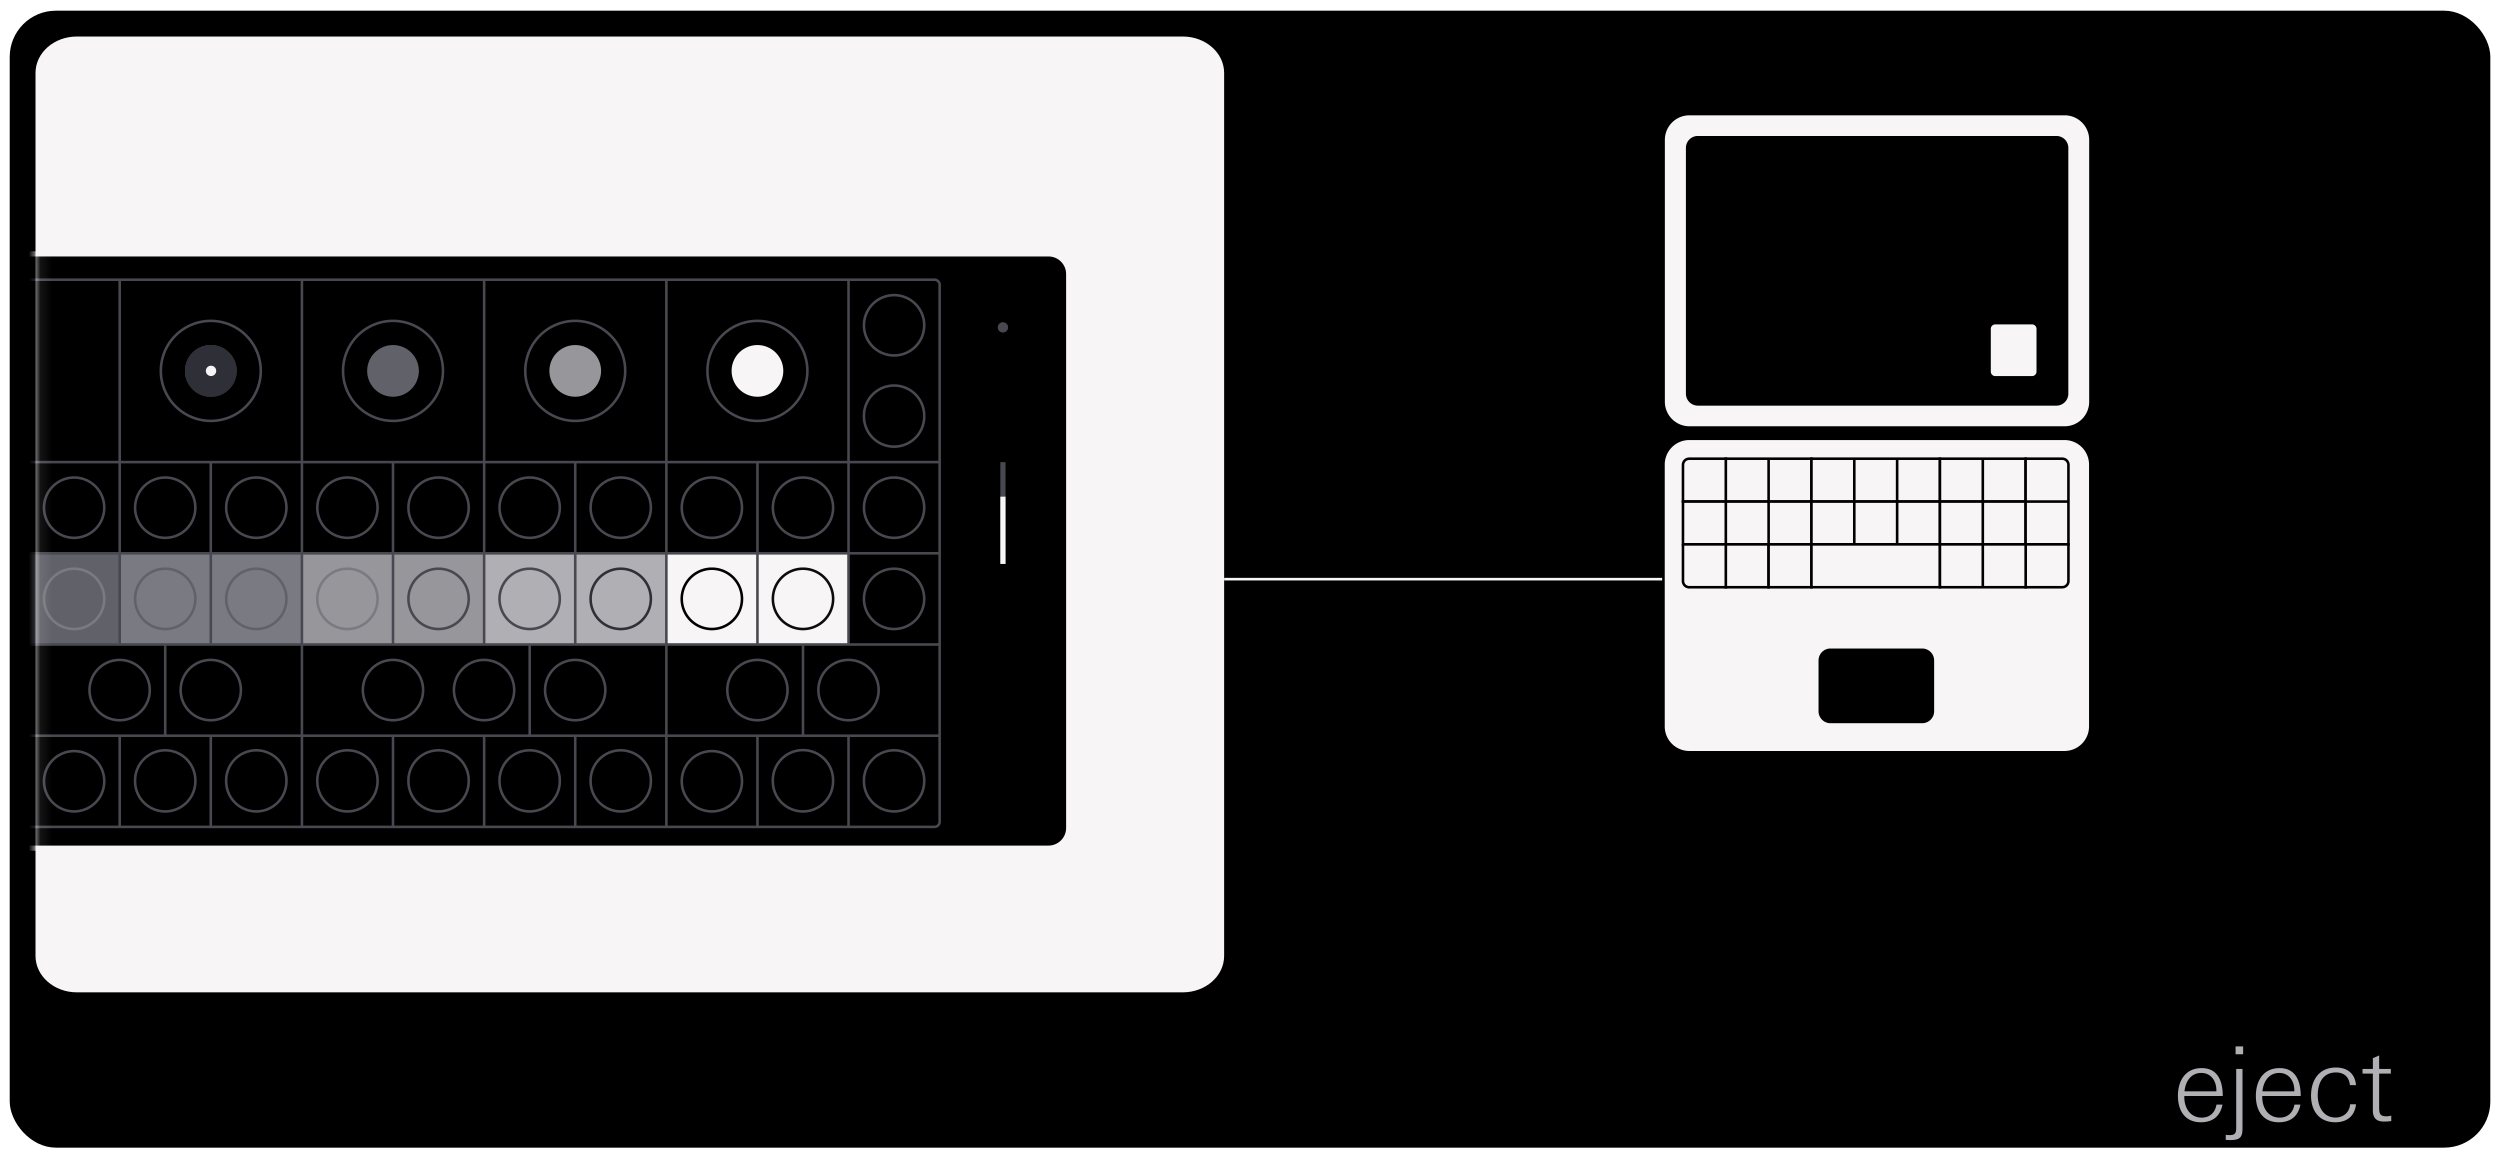
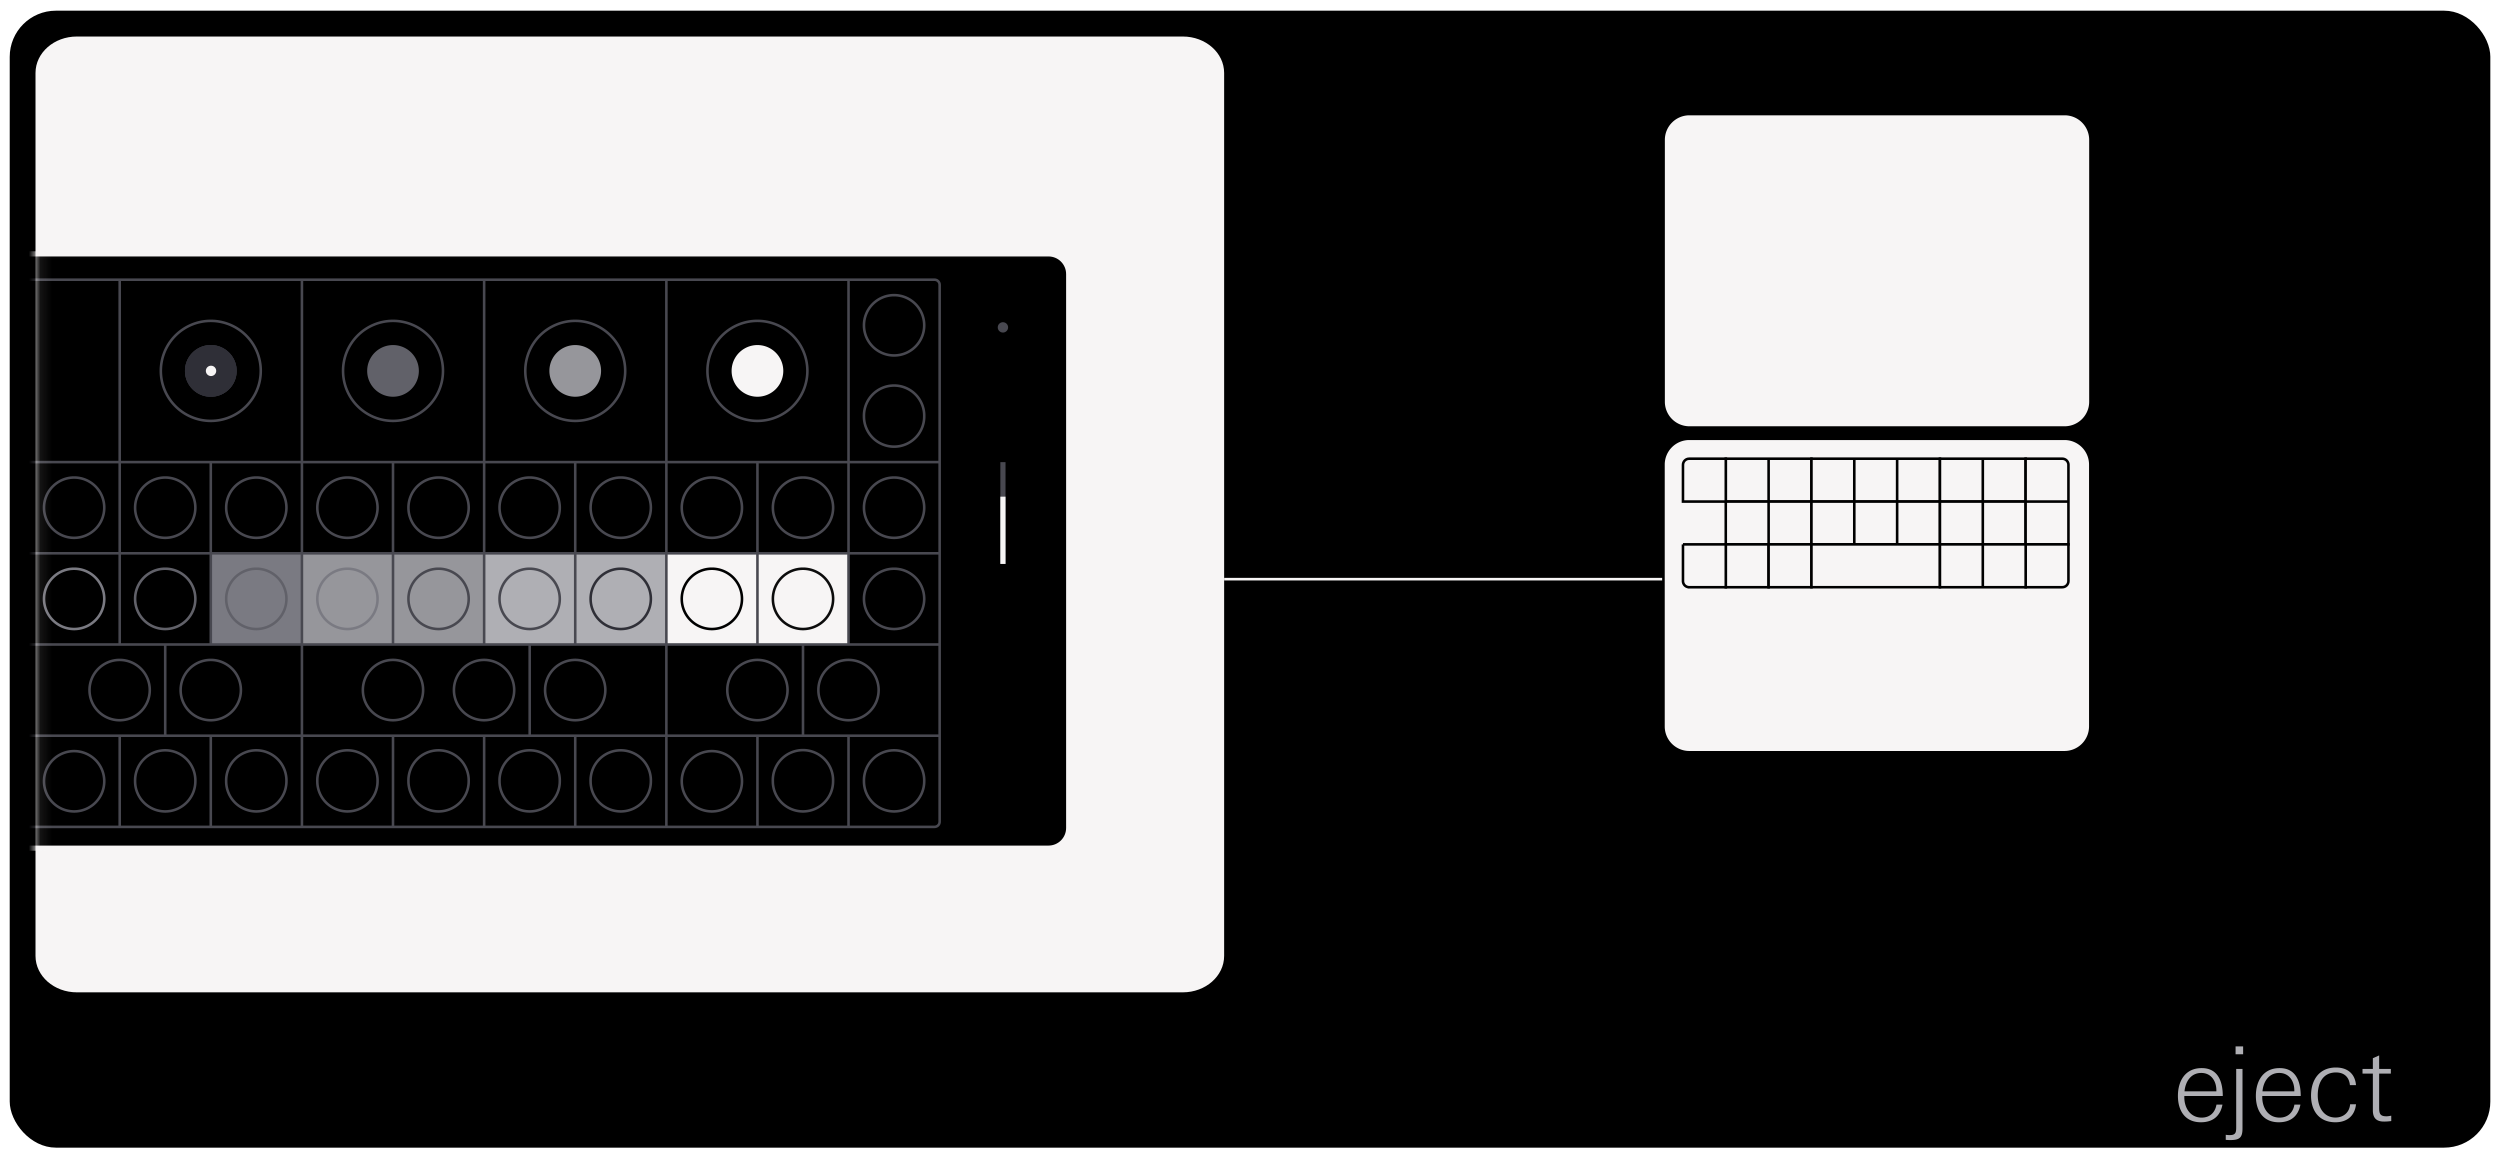
<svg xmlns="http://www.w3.org/2000/svg" width="217" height="100" fill="none">
  <g clip-path="url(#clip0_4485_47747)">
    <path d="M216.16.928H.844v98.687H216.16V.928Z" fill="#000" />
    <path d="M102.666 3.17H6.671c-1.982 0-3.589 1.415-3.589 3.16v76.645c0 1.746 1.607 3.16 3.589 3.16h95.995c1.982 0 3.589-1.414 3.589-3.16V6.331c0-1.746-1.607-3.161-3.589-3.161Z" fill="#F7F5F5" />
    <path d="M189.599 95.133v.108c0 .916.511 1.768 1.508 1.768.718 0 1.166-.449 1.283-1.13h.52c-.188 1.013-.852 1.534-1.875 1.534-1.382 0-1.992-1.014-1.992-2.288 0-1.301.637-2.414 2.064-2.414 1.444 0 1.83 1.211 1.83 2.422h-3.338Zm2.782-.493c0-.798-.449-1.508-1.31-1.508-.915 0-1.382.772-1.454 1.598h2.764v-.09ZM193.572 98.958c-.125 0-.251-.009-.377-.018v-.44c.117.018.234.027.35.027.539 0 .557-.269.557-.717v-5.026h.547v5.169c0 .816-.278 1.005-1.077 1.005Zm.476-7.448v-.682h.655v.682h-.655ZM196.365 95.133v.108c0 .916.511 1.768 1.507 1.768.718 0 1.167-.449 1.283-1.13h.521c-.189 1.013-.853 1.534-1.876 1.534-1.381 0-1.991-1.014-1.991-2.288 0-1.301.637-2.414 2.063-2.414 1.445 0 1.831 1.211 1.831 2.422h-3.338Zm2.782-.493c0-.798-.449-1.508-1.311-1.508-.915 0-1.381.772-1.453 1.598h2.764v-.09ZM202.715 97.414c-1.4 0-2.117-.978-2.117-2.315 0-1.355.708-2.44 2.162-2.44.987 0 1.66.528 1.741 1.533h-.529c-.063-.7-.503-1.103-1.203-1.103-1.166 0-1.588.95-1.588 1.983 0 .96.466 1.93 1.543 1.93.691 0 1.212-.45 1.266-1.15h.511c-.099 1.015-.79 1.562-1.786 1.562ZM206.924 97.352c-.655 0-.96-.314-.96-.969V93.19h-.898v-.404h.898v-.933l.547-.243v1.176h1.014v.404h-1.014v2.952c0 .511.072.754.637.754.108 0 .269-.027.413-.054v.467a5.108 5.108 0 0 1-.637.044Z" fill="#AFAFB4" />
    <mask id="mask0_4485_47747" style="mask-type:luminance" maskUnits="userSpaceOnUse" x="3" y="21" width="93" height="58">
      <path d="M95.04 21.113H3.082V78.5H95.04V21.113Z" fill="#fff" />
    </mask>
    <g mask="url(#mask0_4485_47747)">
      <path d="M91.008 22.035h-144.37c-.97 0-1.755.786-1.755 1.755v48.076c0 .97.786 1.755 1.755 1.755h144.37c.97 0 1.755-.785 1.755-1.755V23.79c0-.969-.785-1.755-1.755-1.755Z" fill="#000" stroke="#F7F5F5" stroke-width=".449" stroke-miterlimit="10" />
      <path d="M81.113 24.277h-133.54c-.247 0-.448.201-.448.449v46.6c0 .247.2.448.449.448h133.54c.247 0 .448-.201.448-.449v-46.6c0-.247-.2-.448-.449-.448Z" stroke="#484850" stroke-width=".224" stroke-miterlimit="10" />
-       <path d="M10.389 48.025H2.48v7.916h7.909v-7.916Z" fill="#616169" />
-       <path d="M18.299 48.025H10.39v7.916h7.908v-7.916Z" fill="#7A7A82" />
      <path d="M26.205 48.025h-7.908v7.916h7.908v-7.916Z" fill="#7A7A82" />
      <path d="M34.115 48.025h-7.908v7.916h7.908v-7.916Z" fill="#96969B" />
      <path d="M49.931 48.025h-7.908v7.916h7.908v-7.916Z" fill="#AFAFB4" />
      <path d="M57.838 48.025H49.93v7.916h7.908v-7.916Z" fill="#AFAFB4" />
      <path d="M65.748 48.025H57.84v7.916h7.908v-7.916Z" fill="#F7F5F5" />
      <path d="M73.654 48.025h-7.908v7.916h7.908v-7.916Z" fill="#F7F5F5" />
      <path d="M42.021 48.025h-7.908v7.916h7.908v-7.916Z" fill="#96969B" />
      <path d="M10.39 24.277v31.665M18.297 40.11V55.94M26.207 24.277v47.497M34.113 40.11V55.94M42.023 24.277v31.665M49.93 40.11V55.94M57.84 24.277v47.497M73.652 63.857v7.916M69.7 55.941v7.916M65.746 63.857v7.916M57.84 63.857v7.916M49.93 63.857v7.916M45.977 55.941v7.916M42.023 63.857v7.916M34.113 63.857v7.916M26.207 63.857v7.916M10.39 63.857v7.916M14.34 55.941v7.916M73.652 24.277v31.665M65.746 40.11V55.94M18.297 63.857v7.916M-52.746 40.11H81.562M-52.746 48.025H81.562M-53 55.941H81.561M-52.746 63.857H81.562M18.294 62.516A2.616 2.616 0 0 0 20.91 59.9a2.616 2.616 0 0 0-2.615-2.618A2.616 2.616 0 0 0 15.68 59.9a2.616 2.616 0 0 0 2.614 2.617ZM10.384 62.516A2.616 2.616 0 0 0 13 59.9a2.616 2.616 0 0 0-2.615-2.618A2.616 2.616 0 0 0 7.77 59.9a2.616 2.616 0 0 0 2.614 2.617ZM42.017 62.516a2.616 2.616 0 0 0 2.615-2.617 2.616 2.616 0 0 0-2.615-2.618 2.616 2.616 0 0 0-2.615 2.618 2.616 2.616 0 0 0 2.615 2.617ZM49.927 62.516a2.616 2.616 0 0 0 2.615-2.617 2.616 2.616 0 0 0-2.615-2.618 2.616 2.616 0 0 0-2.614 2.618 2.616 2.616 0 0 0 2.614 2.617ZM73.65 62.516a2.616 2.616 0 0 0 2.615-2.617 2.616 2.616 0 0 0-2.615-2.618 2.616 2.616 0 0 0-2.615 2.618 2.616 2.616 0 0 0 2.615 2.617ZM34.11 62.516a2.616 2.616 0 0 0 2.616-2.617 2.616 2.616 0 0 0-2.615-2.618 2.616 2.616 0 0 0-2.615 2.618 2.616 2.616 0 0 0 2.615 2.617ZM65.744 62.516a2.616 2.616 0 0 0 2.614-2.617 2.616 2.616 0 0 0-2.614-2.618 2.616 2.616 0 0 0-2.615 2.618 2.616 2.616 0 0 0 2.615 2.617ZM77.607 46.684a2.616 2.616 0 0 0 2.615-2.617 2.616 2.616 0 0 0-2.615-2.618 2.616 2.616 0 0 0-2.615 2.618 2.616 2.616 0 0 0 2.615 2.617ZM69.7 46.684a2.616 2.616 0 0 0 2.615-2.617 2.616 2.616 0 0 0-2.614-2.618 2.616 2.616 0 0 0-2.615 2.618 2.616 2.616 0 0 0 2.615 2.617ZM61.79 46.684a2.616 2.616 0 0 0 2.615-2.617 2.616 2.616 0 0 0-2.614-2.618 2.616 2.616 0 0 0-2.615 2.618 2.616 2.616 0 0 0 2.614 2.617ZM53.88 46.684a2.616 2.616 0 0 0 2.615-2.617 2.616 2.616 0 0 0-2.615-2.618 2.616 2.616 0 0 0-2.614 2.618 2.616 2.616 0 0 0 2.614 2.617ZM45.974 46.684a2.616 2.616 0 0 0 2.615-2.617 2.616 2.616 0 0 0-2.615-2.618 2.616 2.616 0 0 0-2.615 2.618 2.616 2.616 0 0 0 2.615 2.617ZM38.068 46.684a2.616 2.616 0 0 0 2.615-2.617 2.616 2.616 0 0 0-2.615-2.618 2.616 2.616 0 0 0-2.615 2.618 2.616 2.616 0 0 0 2.615 2.617ZM30.158 46.684a2.616 2.616 0 0 0 2.614-2.617 2.616 2.616 0 0 0-2.614-2.618 2.616 2.616 0 0 0-2.615 2.618 2.616 2.616 0 0 0 2.615 2.617ZM22.248 46.684a2.616 2.616 0 0 0 2.614-2.617 2.616 2.616 0 0 0-2.614-2.618 2.616 2.616 0 0 0-2.615 2.618 2.616 2.616 0 0 0 2.615 2.617ZM14.341 46.684a2.616 2.616 0 0 0 2.615-2.617 2.616 2.616 0 0 0-2.615-2.618 2.616 2.616 0 0 0-2.614 2.618 2.616 2.616 0 0 0 2.614 2.617ZM6.435 46.684a2.616 2.616 0 0 0 2.615-2.617 2.616 2.616 0 0 0-2.615-2.618 2.616 2.616 0 0 0-2.615 2.618 2.616 2.616 0 0 0 2.615 2.617ZM38.068 54.6a2.616 2.616 0 0 0 2.615-2.617 2.616 2.616 0 0 0-2.615-2.618 2.616 2.616 0 0 0-2.615 2.618 2.616 2.616 0 0 0 2.615 2.617Z" stroke="#484850" stroke-width=".224" stroke-miterlimit="10" />
      <path d="M6.435 54.6a2.616 2.616 0 0 0 2.615-2.617 2.616 2.616 0 0 0-2.615-2.618 2.616 2.616 0 0 0-2.615 2.618A2.616 2.616 0 0 0 6.435 54.6Z" stroke="#7A7A82" stroke-width=".224" stroke-miterlimit="10" />
      <path d="M14.341 54.6a2.616 2.616 0 0 0 2.615-2.617 2.616 2.616 0 0 0-2.615-2.618 2.616 2.616 0 0 0-2.614 2.618A2.616 2.616 0 0 0 14.34 54.6ZM22.248 54.6a2.616 2.616 0 0 0 2.614-2.617 2.616 2.616 0 0 0-2.614-2.618 2.616 2.616 0 0 0-2.615 2.618 2.616 2.616 0 0 0 2.615 2.617Z" stroke="#616169" stroke-width=".224" stroke-miterlimit="10" />
      <path d="M30.158 54.6a2.616 2.616 0 0 0 2.614-2.617 2.616 2.616 0 0 0-2.614-2.618 2.616 2.616 0 0 0-2.615 2.618 2.616 2.616 0 0 0 2.615 2.617Z" stroke="#7A7A82" stroke-width=".224" stroke-miterlimit="10" />
      <path d="M45.974 54.6a2.616 2.616 0 0 0 2.615-2.617 2.616 2.616 0 0 0-2.615-2.618 2.616 2.616 0 0 0-2.615 2.618 2.616 2.616 0 0 0 2.615 2.617Z" stroke="#484850" stroke-width=".224" stroke-miterlimit="10" />
      <path d="M53.88 54.6a2.616 2.616 0 0 0 2.615-2.617 2.616 2.616 0 0 0-2.615-2.618 2.616 2.616 0 0 0-2.614 2.618A2.616 2.616 0 0 0 53.88 54.6Z" stroke="#2F2F37" stroke-width=".224" stroke-miterlimit="10" />
      <path d="M61.79 54.6a2.616 2.616 0 0 0 2.615-2.617 2.616 2.616 0 0 0-2.614-2.618 2.616 2.616 0 0 0-2.615 2.618A2.616 2.616 0 0 0 61.79 54.6Z" stroke="#000" stroke-width=".224" stroke-miterlimit="10" />
      <path d="M69.7 54.6a2.616 2.616 0 0 0 2.615-2.617 2.616 2.616 0 0 0-2.614-2.618 2.616 2.616 0 0 0-2.615 2.618A2.616 2.616 0 0 0 69.7 54.6Z" stroke="#0C0C0C" stroke-width=".224" stroke-miterlimit="10" />
      <path d="M77.607 54.6a2.616 2.616 0 0 0 2.615-2.617 2.616 2.616 0 0 0-2.615-2.618 2.616 2.616 0 0 0-2.615 2.618 2.616 2.616 0 0 0 2.615 2.617ZM6.435 70.432a2.616 2.616 0 0 0 2.615-2.617 2.616 2.616 0 0 0-2.615-2.618 2.616 2.616 0 0 0-2.615 2.618 2.616 2.616 0 0 0 2.615 2.617ZM14.341 70.432a2.616 2.616 0 0 0 2.615-2.617 2.616 2.616 0 1 0-5.23 0 2.616 2.616 0 0 0 2.615 2.617ZM22.248 70.432a2.616 2.616 0 0 0 2.614-2.617 2.616 2.616 0 1 0-5.23 0 2.616 2.616 0 0 0 2.616 2.617ZM30.158 70.432a2.616 2.616 0 0 0 2.614-2.617 2.616 2.616 0 1 0-5.23 0 2.616 2.616 0 0 0 2.616 2.617ZM38.068 70.432a2.616 2.616 0 0 0 2.615-2.617 2.616 2.616 0 1 0-5.23 0 2.616 2.616 0 0 0 2.615 2.617ZM45.974 70.432a2.616 2.616 0 0 0 2.615-2.617 2.616 2.616 0 1 0-5.23 0 2.616 2.616 0 0 0 2.615 2.617ZM53.88 70.432a2.616 2.616 0 0 0 2.615-2.617 2.616 2.616 0 1 0-5.23 0 2.616 2.616 0 0 0 2.615 2.617ZM61.79 70.432a2.616 2.616 0 0 0 2.615-2.617 2.616 2.616 0 0 0-2.614-2.618 2.616 2.616 0 0 0-2.615 2.618 2.616 2.616 0 0 0 2.614 2.617ZM69.697 70.432a2.616 2.616 0 0 0 2.614-2.617 2.616 2.616 0 1 0-5.229 0 2.616 2.616 0 0 0 2.615 2.617ZM77.607 70.432a2.616 2.616 0 0 0 2.615-2.617 2.616 2.616 0 1 0-5.23 0 2.616 2.616 0 0 0 2.615 2.617ZM18.298 36.534a4.339 4.339 0 0 0 4.336-4.341 4.339 4.339 0 0 0-4.336-4.341 4.339 4.339 0 0 0-4.337 4.34 4.339 4.339 0 0 0 4.337 4.342ZM34.114 36.534a4.339 4.339 0 0 0 4.337-4.341 4.339 4.339 0 0 0-4.337-4.341 4.339 4.339 0 0 0-4.337 4.34 4.339 4.339 0 0 0 4.337 4.342ZM49.93 36.534a4.339 4.339 0 0 0 4.337-4.341 4.339 4.339 0 0 0-4.337-4.341 4.339 4.339 0 0 0-4.336 4.34 4.339 4.339 0 0 0 4.336 4.342ZM65.743 36.534a4.339 4.339 0 0 0 4.337-4.341 4.339 4.339 0 0 0-4.337-4.341 4.339 4.339 0 0 0-4.337 4.34 4.339 4.339 0 0 0 4.337 4.342ZM77.607 30.854a2.616 2.616 0 0 0 2.615-2.617 2.616 2.616 0 0 0-2.615-2.618 2.616 2.616 0 0 0-2.615 2.617 2.616 2.616 0 0 0 2.615 2.618ZM77.607 38.77a2.616 2.616 0 0 0 2.615-2.617 2.616 2.616 0 1 0-5.23 0 2.616 2.616 0 0 0 2.615 2.617Z" stroke="#484850" stroke-width=".224" stroke-miterlimit="10" />
      <path d="M18.3 34.437a2.242 2.242 0 0 0 2.24-2.243 2.242 2.242 0 1 0-2.24 2.243Z" fill="#2F2F37" />
      <path d="M18.3 34.437a2.242 2.242 0 0 0 2.24-2.243 2.242 2.242 0 1 0-2.24 2.243Z" fill="#2F2F37" />
      <path d="M18.298 34.437a2.243 2.243 0 1 0 0-4.486 2.243 2.243 0 0 0 0 4.486Z" fill="#2F2F37" />
      <path d="M18.296 32.641a.449.449 0 1 0 0-.897.449.449 0 0 0 0 .897Z" fill="#F7F5F5" />
      <path d="M34.114 34.437a2.243 2.243 0 1 0 0-4.486 2.243 2.243 0 0 0 0 4.486Z" fill="#616169" />
      <path d="M49.93 34.437a2.243 2.243 0 1 0 0-4.486 2.243 2.243 0 0 0 0 4.486Z" fill="#96969B" />
      <path d="M65.747 34.437a2.243 2.243 0 1 0 0-4.486 2.243 2.243 0 0 0 0 4.486Z" fill="#F7F5F5" />
      <path d="M87.055 40.111v8.84" stroke="#484850" stroke-width=".449" stroke-miterlimit="10" />
      <path d="M87.055 43.113v5.838" stroke="#F7F5F5" stroke-width=".449" stroke-miterlimit="10" />
      <path d="M87.054 28.866a.448.448 0 1 0 0-.897.448.448 0 0 0 0 .896Z" fill="#484850" />
    </g>
    <path d="M148.809 85.035V71.578h5.383v13.457" stroke="#000" stroke-width=".224" stroke-miterlimit="10" />
    <path d="M154.191 85.035V71.578h5.383v13.457M159.574 85.035V71.578h5.383v13.457" stroke="#000" stroke-width=".224" stroke-miterlimit="10" />
    <path d="M164.957 85.035V71.578h5.383v13.457M170.34 85.035V71.578h5.383v13.457M175.723 85.035V71.578h5.383" stroke="#000" stroke-width=".224" stroke-miterlimit="10" />
    <path d="M150.242 71.578h-2.871v8.433h2.871v-8.433ZM155.625 71.578h-2.871v8.433h2.871v-8.433ZM161.008 71.578h-2.871v8.433h2.871v-8.433ZM171.773 71.578h-2.871v8.433h2.871v-8.433ZM177.156 71.578h-2.871v8.433h2.871v-8.433Z" fill="#000" />
    <path d="M106.254 50.27h38.129" stroke="#F7F5F5" stroke-width=".224" stroke-miterlimit="10" />
    <path d="M181.453 34.87a2.243 2.243 0 0 1-2.243 2.243h-32.569a2.243 2.243 0 0 1-2.243-2.242V12.14a2.243 2.243 0 0 1 2.243-2.243h32.569a2.243 2.243 0 0 1 2.243 2.243v22.73ZM181.441 63.055a2.243 2.243 0 0 1-2.243 2.242H146.63a2.243 2.243 0 0 1-2.243-2.242V40.327a2.243 2.243 0 0 1 2.243-2.243h32.568a2.243 2.243 0 0 1 2.243 2.243v22.728Z" fill="#F7F5F5" stroke="#000" stroke-width=".224" stroke-miterlimit="10" />
-     <path d="M179.42 34.168c0 .514-.413.93-.925.93h-31.122a.927.927 0 0 1-.924-.93V12.843c0-.513.409-.929.924-.929h31.122c.512 0 .925.416.925.93v21.324ZM167.772 61.733a.93.93 0 0 1-.931.93h-7.955a.926.926 0 0 1-.925-.93v-4.402c0-.514.413-.929.925-.929h7.955a.93.93 0 0 1 .931.929v4.402Z" fill="#000" stroke="#000" stroke-width=".224" stroke-miterlimit="10" />
    <path d="M153.515 39.816h-3.718v3.718h3.718v-3.718ZM157.234 39.816h-3.718v3.718h3.718v-3.718Z" fill="#F7F5F5" stroke="#000" stroke-width=".224" stroke-miterlimit="10" />
    <path d="M160.951 39.816h-3.717v3.718h3.717v-3.718ZM164.67 39.816h-3.717v3.718h3.717v-3.718ZM168.388 39.816h-3.716v3.718h3.716v-3.718Z" fill="#F7F5F5" stroke="#000" stroke-width=".224" stroke-miterlimit="10" />
    <path d="M172.106 39.816h-3.719v3.718h3.719v-3.718ZM175.827 39.816h-3.718v3.718h3.718v-3.718ZM153.515 43.535h-3.718v3.718h3.718v-3.718ZM157.234 43.535h-3.718v3.718h3.718v-3.718Z" fill="#F7F5F5" stroke="#000" stroke-width=".224" stroke-miterlimit="10" />
    <path d="M160.951 43.535h-3.717v3.718h3.717v-3.718ZM164.67 43.535h-3.717v3.718h3.717v-3.718ZM168.388 43.535h-3.716v3.718h3.716v-3.718Z" fill="#F7F5F5" stroke="#000" stroke-width=".224" stroke-miterlimit="10" />
    <path d="M172.106 43.535h-3.719v3.718h3.719v-3.718ZM175.827 43.535h-3.718v3.718h3.718v-3.718ZM153.515 47.252h-3.718v3.718h3.718v-3.718ZM146.618 39.816h3.181v3.718h-3.717v-3.181c0-.297.24-.537.536-.537Z" fill="#F7F5F5" stroke="#000" stroke-width=".224" stroke-miterlimit="10" />
-     <path d="M149.799 43.535h-3.717v3.718h3.717v-3.718Z" fill="#F7F5F5" stroke="#000" stroke-width=".224" stroke-miterlimit="10" />
    <path d="M146.082 47.252h3.717v3.718h-3.181a.536.536 0 0 1-.536-.536v-3.182ZM175.824 39.816h3.18c.297 0 .537.24.537.537v3.181h-3.717v-3.718ZM179.541 43.535h-3.717v3.718h3.717v-3.718Z" fill="#F7F5F5" stroke="#000" stroke-width=".224" stroke-miterlimit="10" />
    <path d="M175.824 47.252h3.717v3.182c0 .296-.24.536-.536.536h-3.181v-3.718ZM157.234 47.252h-3.718v3.718h3.718v-3.718Z" fill="#F7F5F5" stroke="#000" stroke-width=".224" stroke-miterlimit="10" />
    <path d="M160.953 47.252h3.72" stroke="#000" stroke-width=".224" stroke-miterlimit="10" />
    <path d="M164.671 47.252h3.717v3.717h-11.154v-3.717h7.435" fill="#F7F5F5" />
    <path d="M164.671 47.252h3.717v3.717h-11.154v-3.717h7.435" stroke="#000" stroke-width=".224" stroke-miterlimit="10" />
    <path d="M172.106 47.252h-3.719v3.718h3.719v-3.718ZM175.827 47.252h-3.718v3.718h3.718v-3.718Z" fill="#F7F5F5" stroke="#000" stroke-width=".224" stroke-miterlimit="10" />
-     <path d="M176.382 28.158h-3.193a.388.388 0 0 0-.388.388v3.71c0 .214.174.388.388.388h3.193a.388.388 0 0 0 .388-.388v-3.71a.388.388 0 0 0-.388-.388Z" fill="#F7F5F5" />
  </g>
  <defs>
    <clipPath id="clip0_4485_47747">
      <rect x=".844" y=".928" width="215.317" height="98.687" rx="4.006" fill="#fff" />
    </clipPath>
  </defs>
</svg>